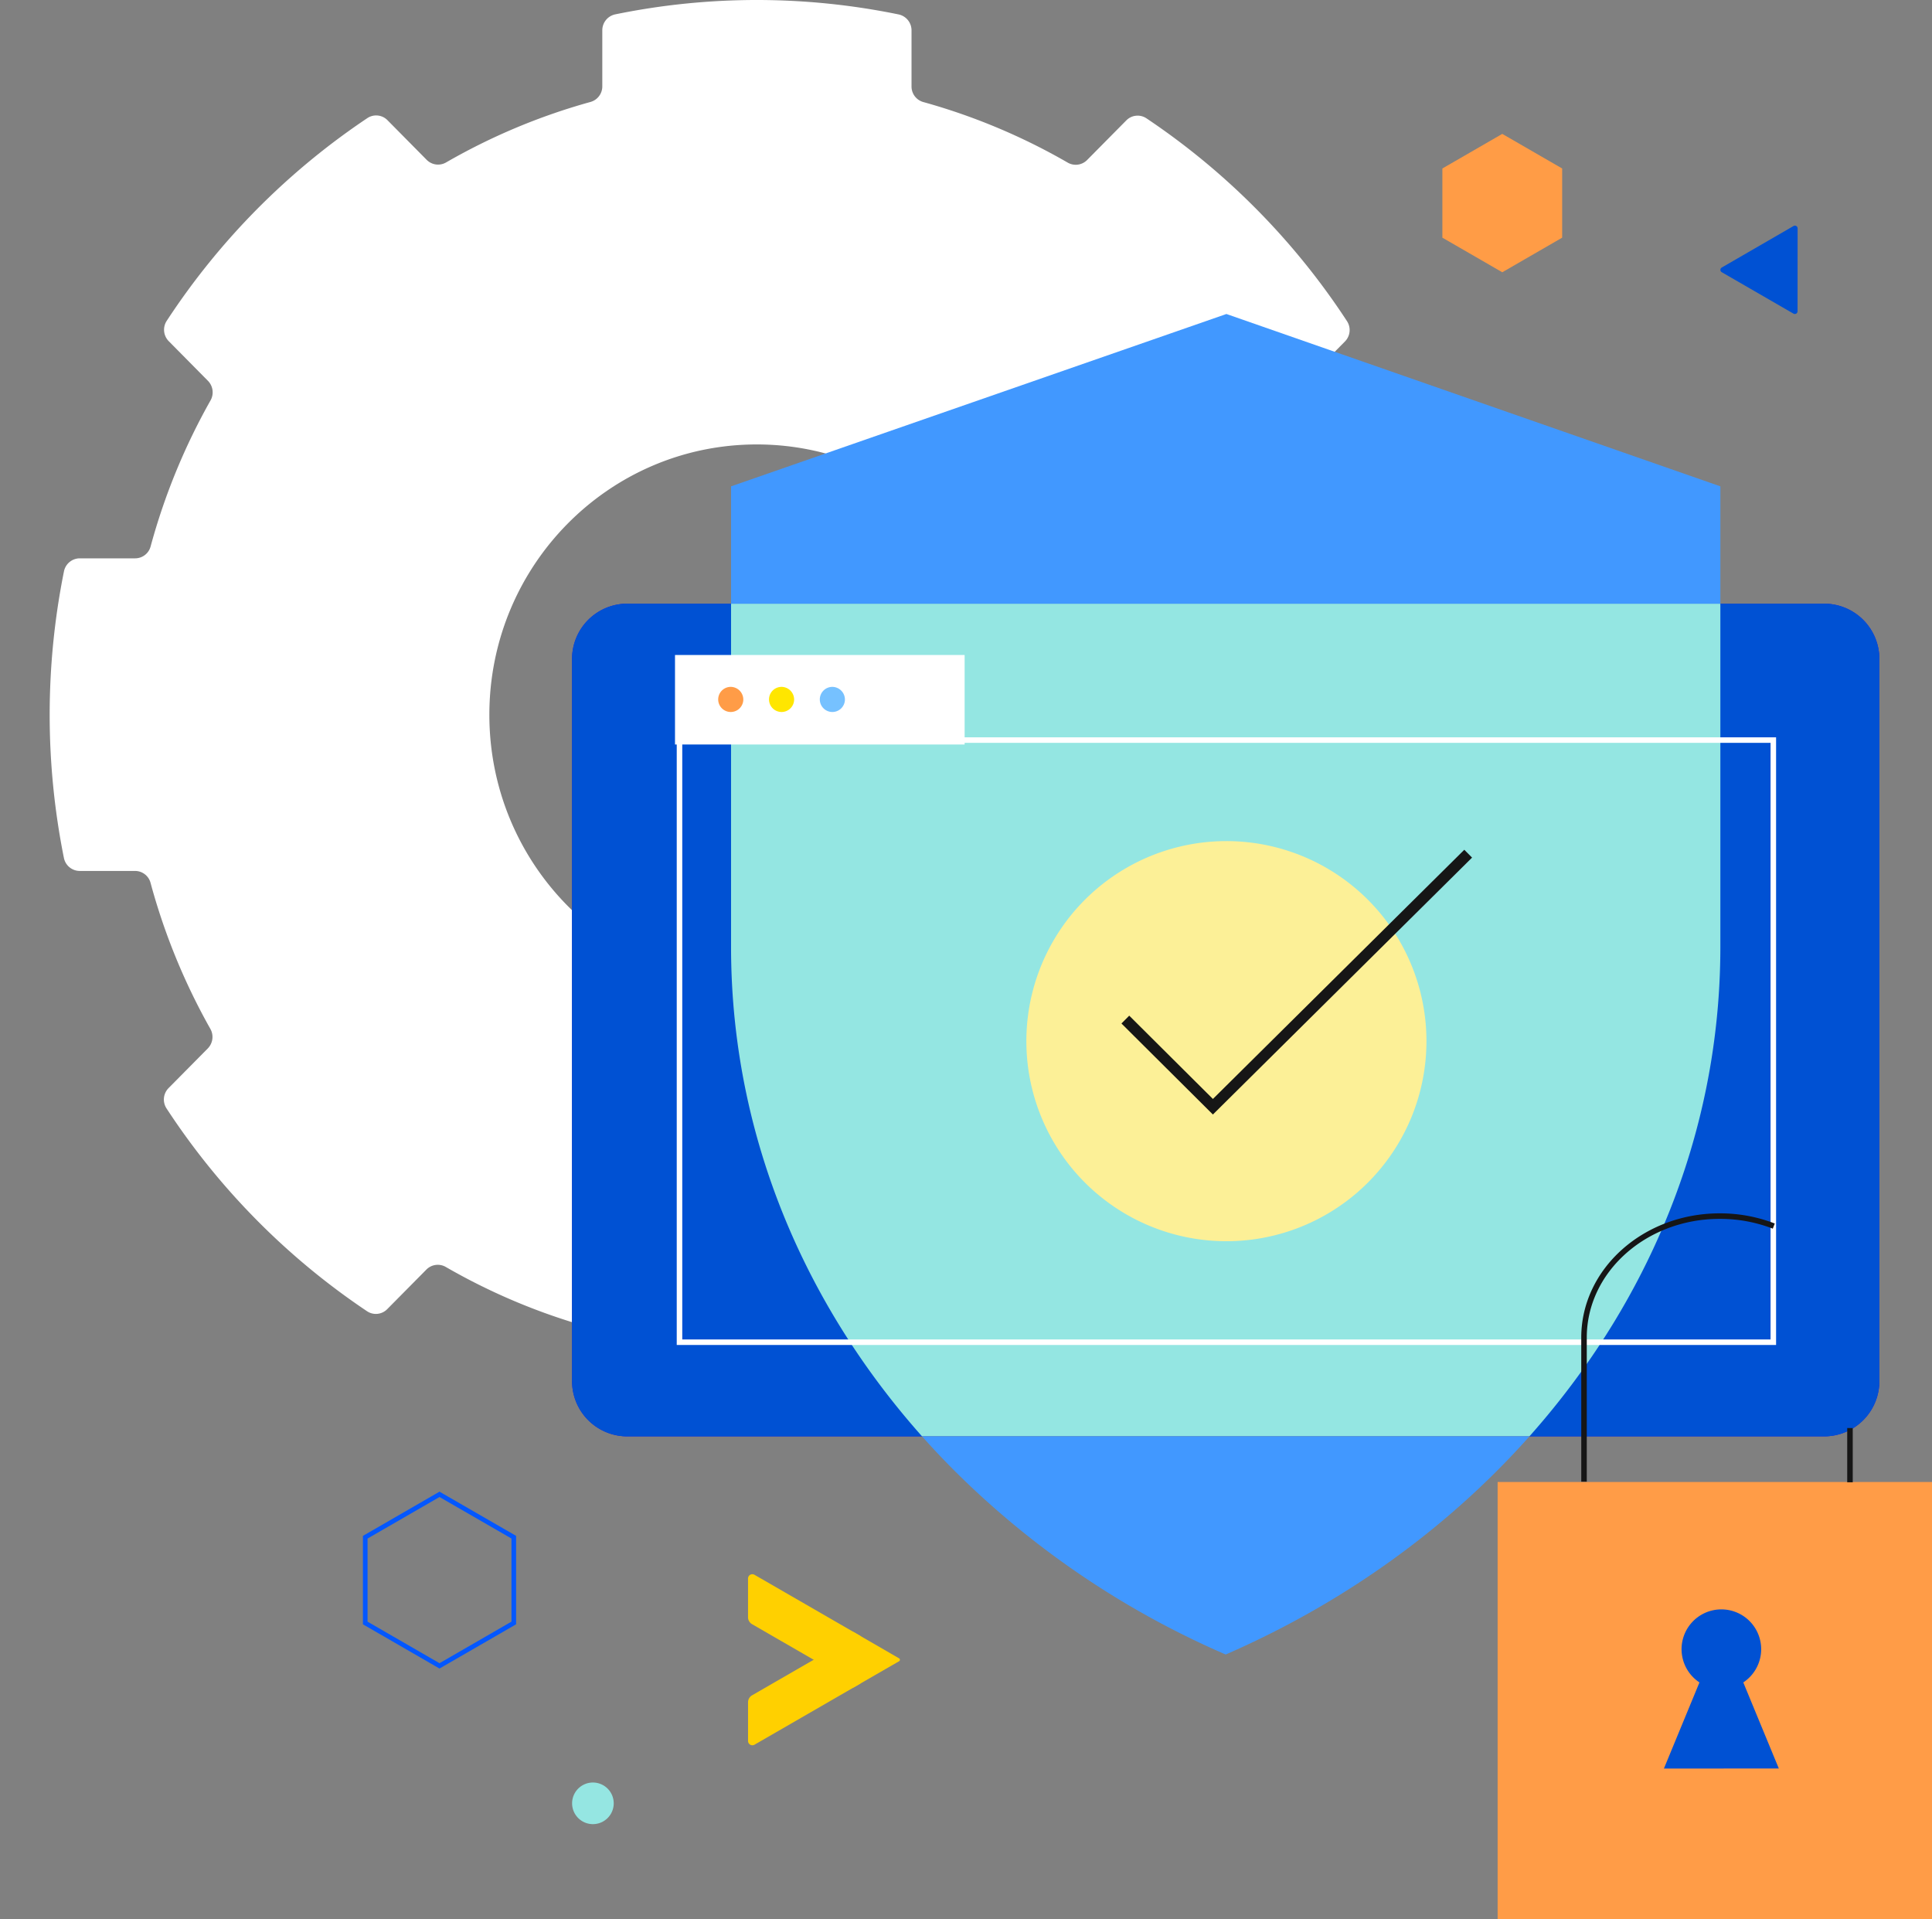
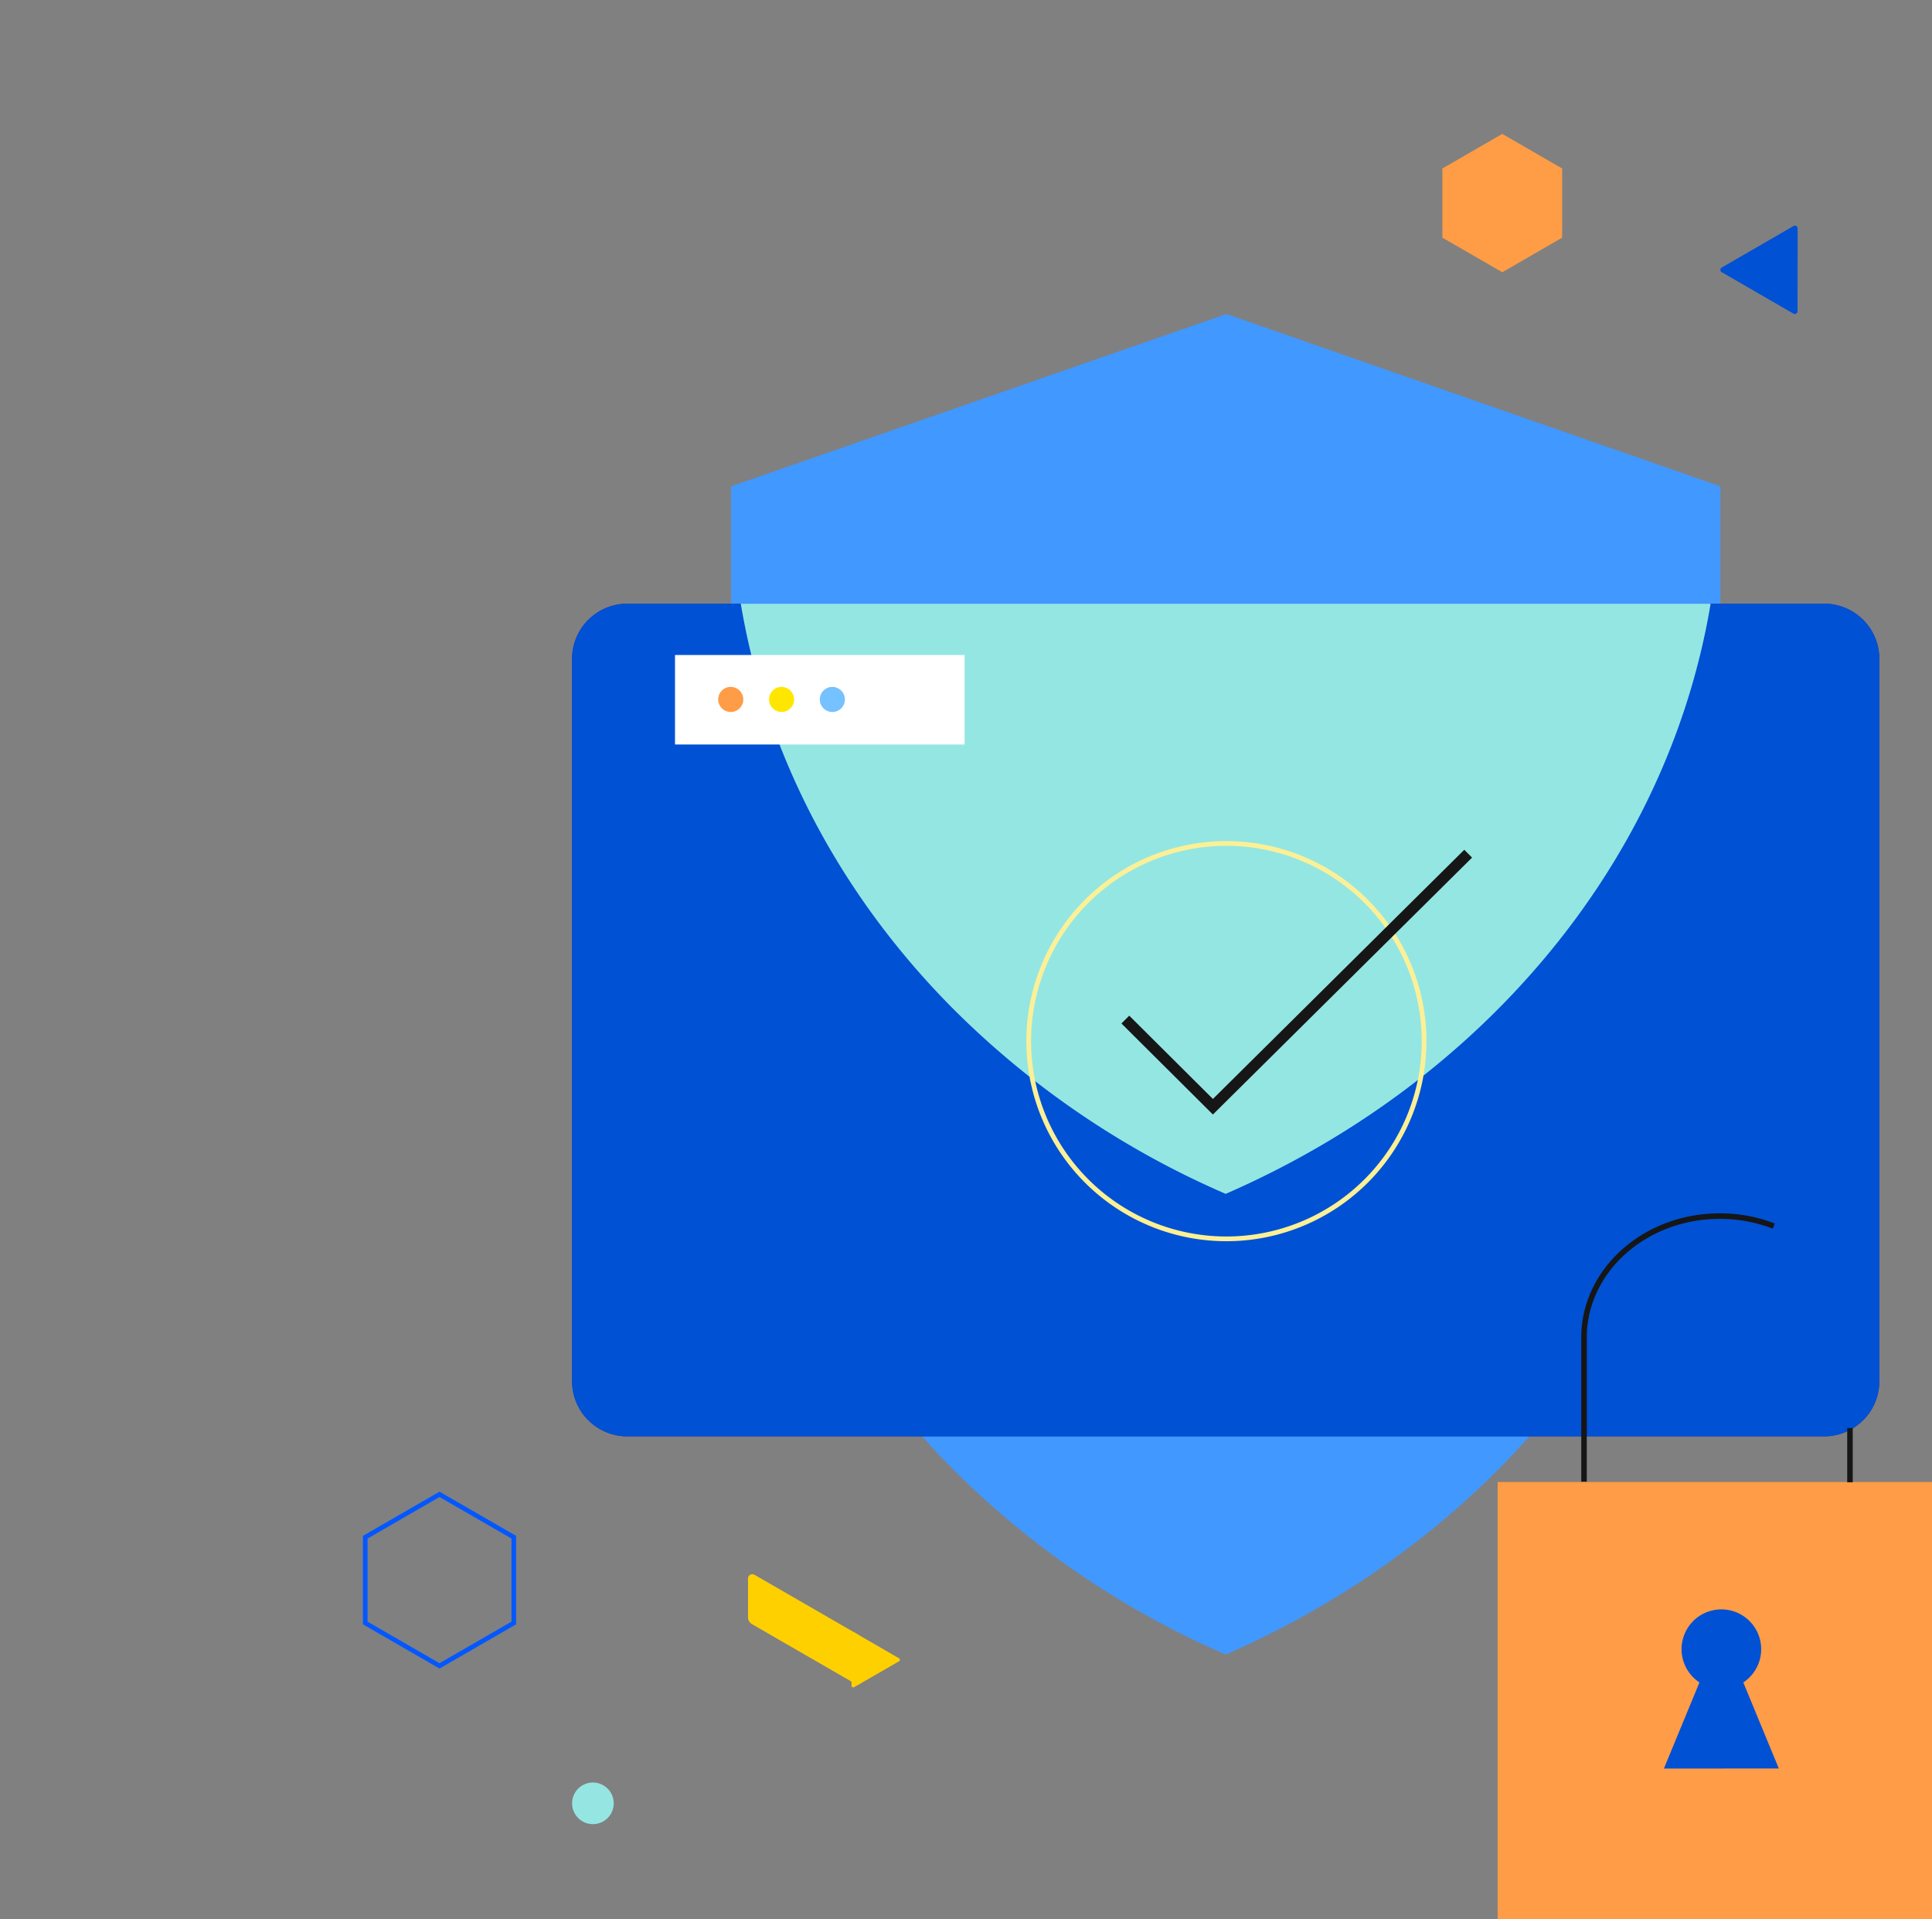
<svg xmlns="http://www.w3.org/2000/svg" viewBox="0 0 350.001 347.634">
  <rect x="0" y="0" width="350.001" height="347.634" fill="#808080" stroke="none" />
  <defs>
    <clipPath id="xcff6__a">
      <path d="M0 0h349.999v347.634H0z" class="xcff6__a" transform="translate(.002)" />
    </clipPath>
    <clipPath id="xcff6__b">
      <path d="M0 0h350.001v347.634H0z" class="xcff6__a" />
    </clipPath>
    <clipPath id="xcff6__d">
      <path d="M113.542 109.357a10 10 0 0 0-9.9 10.082v130.669a9.994 9.994 0 0 0 9.9 10.082h217.022a9.994 9.994 0 0 0 9.9-10.082V119.439a9.994 9.994 0 0 0-9.9-10.082Z" class="xcff6__a" />
    </clipPath>
    <style>.xcff6__a,.xcff6__q{fill:none}.xcff6__b{clip-path:url(#xcff6__a)}.xcff6__c{fill:#fff}.xcff6__g{fill:#0051d3}.xcff6__h{clip-path:url(#xcff6__b)}.xcff6__j{fill:#ffd000}.xcff6__q{stroke-miterlimit:10}.xcff6__n{fill:#ff9c47}.xcff6__q{stroke:#161616}</style>
  </defs>
  <g class="xcff6__b">
-     <path d="M263.621 103.571c-.263-1.372-2.459-2.368-3.856-2.378h-10.04a2.9 2.9 0 0 1-2.8-2.141A115.086 115.086 0 0 0 236.087 72.6a2.978 2.978 0 0 1 .456-3.559l7.1-7.176a2.951 2.951 0 0 0 .385-3.679 129.5 129.5 0 0 0-36.351-36.76 2.874 2.874 0 0 0-3.64.388l-7.1 7.176a2.9 2.9 0 0 1-3.522.46 112.52 112.52 0 0 0-26.166-10.97 2.917 2.917 0 0 1-2.117-2.83V5.5a2.946 2.946 0 0 0-2.352-2.888 127.623 127.623 0 0 0-51.313-.012 2.946 2.946 0 0 0-2.354 2.886v10.149a2.925 2.925 0 0 1-2.12 2.828A112.438 112.438 0 0 0 80.821 29.42a2.9 2.9 0 0 1-3.522-.463l-7.1-7.18a2.874 2.874 0 0 0-3.64-.388 129.5 129.5 0 0 0-36.365 36.743 2.949 2.949 0 0 0 .383 3.679l7.1 7.18a2.976 2.976 0 0 1 .455 3.559A115.137 115.137 0 0 0 27.281 99a2.9 2.9 0 0 1-2.8 2.141h-10.04a2.933 2.933 0 0 0-2.857 2.378 131.71 131.71 0 0 0-.011 51.872 2.93 2.93 0 0 0 2.856 2.378h10.04a2.9 2.9 0 0 1 2.8 2.143 115.031 115.031 0 0 0 10.831 26.45 2.978 2.978 0 0 1-.456 3.559l-7.1 7.178a2.949 2.949 0 0 0-.385 3.677 129.485 129.485 0 0 0 36.351 36.76 2.874 2.874 0 0 0 3.64-.388l7.1-7.176a2.9 2.9 0 0 1 3.522-.46 112.478 112.478 0 0 0 26.167 10.968 2.923 2.923 0 0 1 2.118 2.83v10.147a2.944 2.944 0 0 0 2.352 2.888 127.612 127.612 0 0 0 51.318.011 2.946 2.946 0 0 0 2.354-2.886v-10.147a2.926 2.926 0 0 1 2.12-2.83 112.439 112.439 0 0 0 26.171-10.954 2.9 2.9 0 0 1 3.522.461l7.1 7.18a2.876 2.876 0 0 0 3.64.39A129.482 129.482 0 0 0 244 200.826a2.949 2.949 0 0 0-.383-3.679l-7.1-7.18a2.979 2.979 0 0 1-.455-3.561 114.959 114.959 0 0 0 10.851-26.449 2.9 2.9 0 0 1 2.8-2.141h10.04a2.933 2.933 0 0 0 2.857-2.378 131.724 131.724 0 0 0 .011-51.871M137.1 178.448c-26.756 0-48.447-21.925-48.447-48.969s21.691-48.97 48.447-48.97 48.447 21.925 48.447 48.97-21.691 48.969-48.447 48.969" class="xcff6__c" />
    <path d="M132.44 88.1v83.436c0 36.415 15.28 69.641 40.419 94.828a159.1 159.1 0 0 0 49.19 33.345c53.054-23.133 89.615-71.832 89.615-128.173V88.1l-89.488-31.221Zm68.1 122.73 13.307-32.219a14.9 14.9 0 1 1 16.4 0l13.3 32.219Z" style="fill:#4198ff" />
-     <path d="M340.466 119.439v130.669a10 10 0 0 1-9.906 10.082H113.542a10 10 0 0 1-9.9-10.082V119.439a10 10 0 0 1 9.9-10.082h217.019a10 10 0 0 1 9.906 10.082" style="fill:#4b4bf7" />
    <path d="M167.423 36.879a3.77 3.77 0 1 1 3.769-3.771 3.769 3.769 0 0 1-3.769 3.769" style="fill:#95e6e2" transform="translate(-60.01 293.559)" />
    <path d="m324.91 56.816-13-7.508a.487.487 0 0 1 0-.844l13.012-7.525a.49.49 0 0 1 .668.18.5.5 0 0 1 .065.24l-.011 15.035a.488.488 0 0 1-.731.42" class="xcff6__g" />
  </g>
  <path d="M113.542 109.357a10 10 0 0 0-9.906 10.082v130.669a9.994 9.994 0 0 0 9.9 10.082h217.027a9.994 9.994 0 0 0 9.9-10.082V119.439a10 10 0 0 0-9.9-10.082Z" class="xcff6__h" style="fill:#2b2bb2" />
  <g class="xcff6__h">
    <path d="M113.542 109.357a10 10 0 0 0-9.906 10.082v130.669a10 10 0 0 0 9.9 10.082h217.027a9.994 9.994 0 0 0 9.9-10.082V119.439a9.994 9.994 0 0 0-9.9-10.082Z" class="xcff6__g" />
  </g>
-   <path d="m136.248 307.1 18.731-10.813a.783.783 0 0 1 1.176.677v7a1.466 1.466 0 0 1-.733 1.269l-18.731 10.813a.783.783 0 0 1-1.176-.677v-7a1.466 1.466 0 0 1 .733-1.27" class="xcff6__j" />
  <path d="m155.417 296.083-18.731-10.813a.783.783 0 0 0-1.176.677v7a1.466 1.466 0 0 0 .733 1.269l18.731 10.813a.783.783 0 0 0 1.176-.677v-7a1.466 1.466 0 0 0-.733-1.27" class="xcff6__j" />
  <path d="m154.263 305.373-.006-9.423a.306.306 0 0 1 .459-.266l8.158 4.717a.306.306 0 0 1 0 .53l-8.152 4.7a.306.306 0 0 1-.458-.265" class="xcff6__j" />
  <g style="clip-path:url(#xcff6__d)">
-     <path d="M132.438 88.1v83.436c0 36.413 15.282 69.641 40.419 94.828a159.127 159.127 0 0 0 49.191 33.336c53.053-23.133 89.613-71.831 89.613-128.171V88.1Z" style="fill:#94e6e2" />
+     <path d="M132.438 88.1c0 36.413 15.282 69.641 40.419 94.828a159.127 159.127 0 0 0 49.191 33.336c53.053-23.133 89.613-71.831 89.613-128.171V88.1Z" style="fill:#94e6e2" />
  </g>
  <g class="xcff6__b">
-     <path d="M0 0h198.157v109.073H0z" style="stroke-miterlimit:10;stroke:#fff;fill:none" transform="translate(123.098 134.065)" />
    <path d="M122.283 118.65h52.469v16.213h-52.469z" class="xcff6__c" />
    <path d="M134.657 126.757a2.275 2.275 0 1 1-2.274-2.332 2.3 2.3 0 0 1 2.274 2.326v.006" class="xcff6__n" />
    <path d="M143.864 126.757a2.275 2.275 0 1 1-2.274-2.332 2.3 2.3 0 0 1 2.274 2.326v.006" style="fill:#ffe600" />
    <path d="M153.066 126.757a2.275 2.275 0 1 1-2.274-2.332 2.3 2.3 0 0 1 2.274 2.326v.006" style="fill:#76c1ff" />
    <path d="M271.31 268.458h78.691v79.175H271.31z" class="xcff6__n" />
    <path d="M335.141 258.686v9.829M286.96 268.4v-26.1c0-12.157 11.019-22.008 24.6-22.008a26.993 26.993 0 0 1 9.778 1.808" class="xcff6__q" />
    <path d="m301.434 320.366 6.44-15.6a7.211 7.211 0 1 1 7.939 0l6.439 15.594Z" class="xcff6__g" />
-     <path d="M222.172 152.792a35.811 35.811 0 1 1-35.807 35.815 35.811 35.811 0 0 1 35.807-35.815Z" style="fill:#fcf097" />
    <path d="M222.172 152.792a35.811 35.811 0 1 1-35.807 35.815 35.811 35.811 0 0 1 35.807-35.815" style="stroke:#fcf097;stroke-width:.859px;stroke-miterlimit:10;fill:none" />
    <path d="m265.975 154.642-46.245 45.84-15.864-15.789" style="stroke-width:2px;stroke:#161616;fill:none" />
  </g>
  <path d="M104 106.053V93.52l-10.849-6.267L82.3 93.52v12.533l10.854 6.267Z" style="fill:#ff9c46" transform="translate(179 -63)" />
  <path d="M226.075 68V52.457l-13.454-7.762-13.455 7.768V68l13.455 7.768Z" style="stroke:#0357ff;stroke-width:.84px;stroke-miterlimit:10;fill:none" transform="translate(-133 226)" />
</svg>